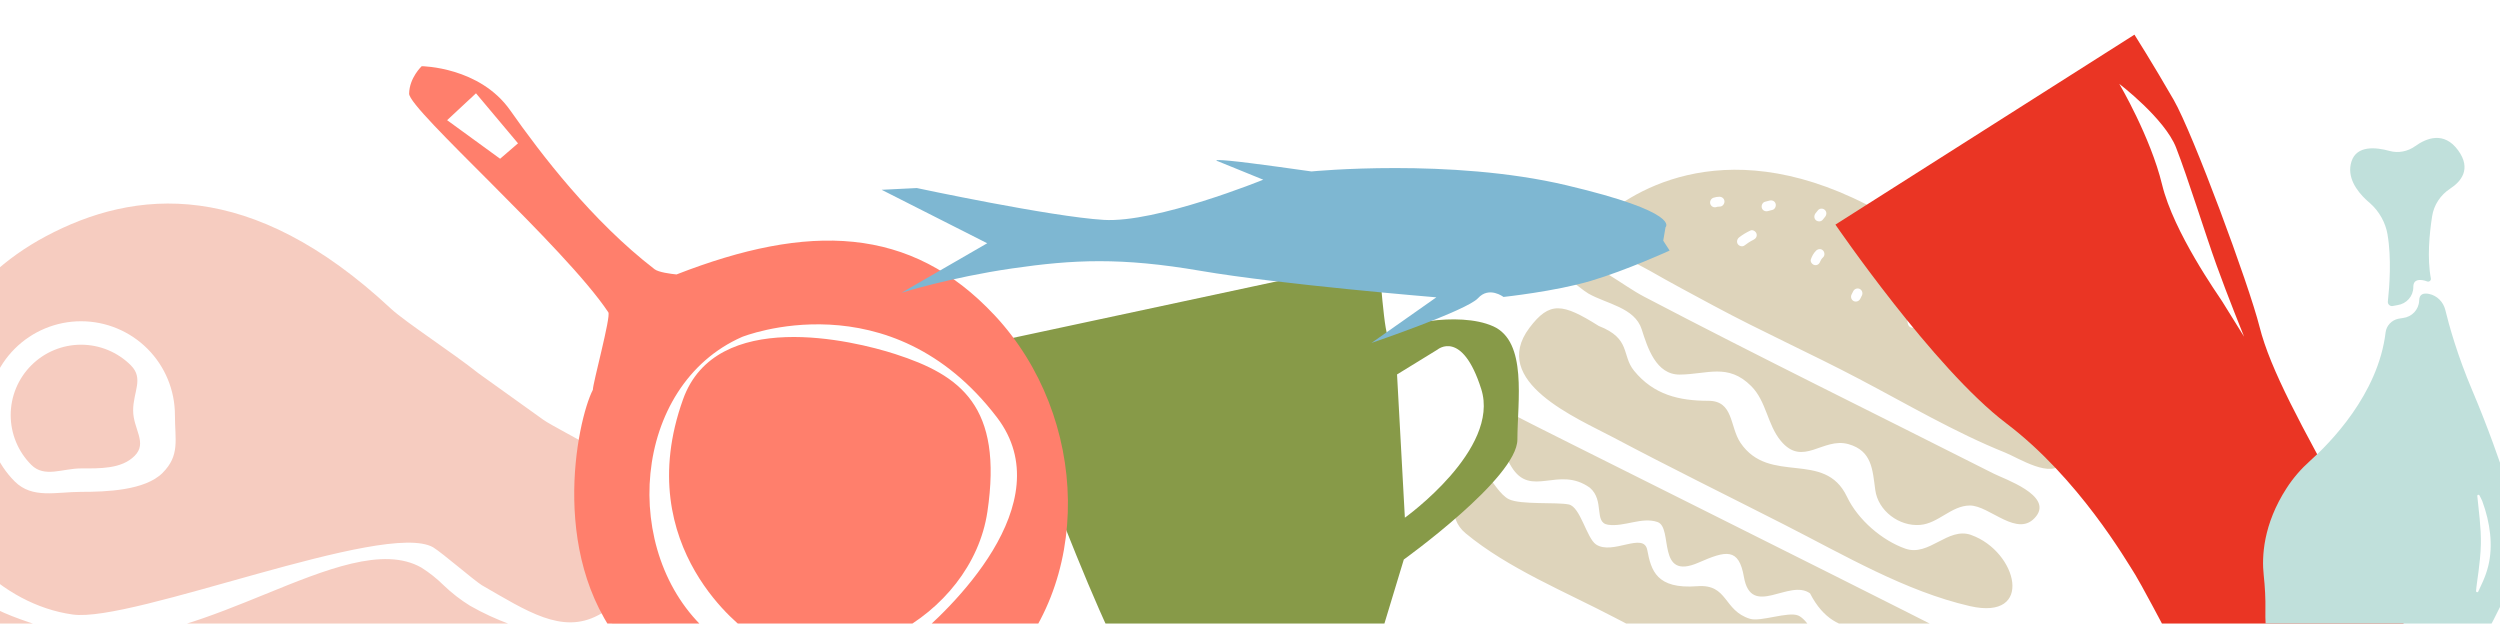
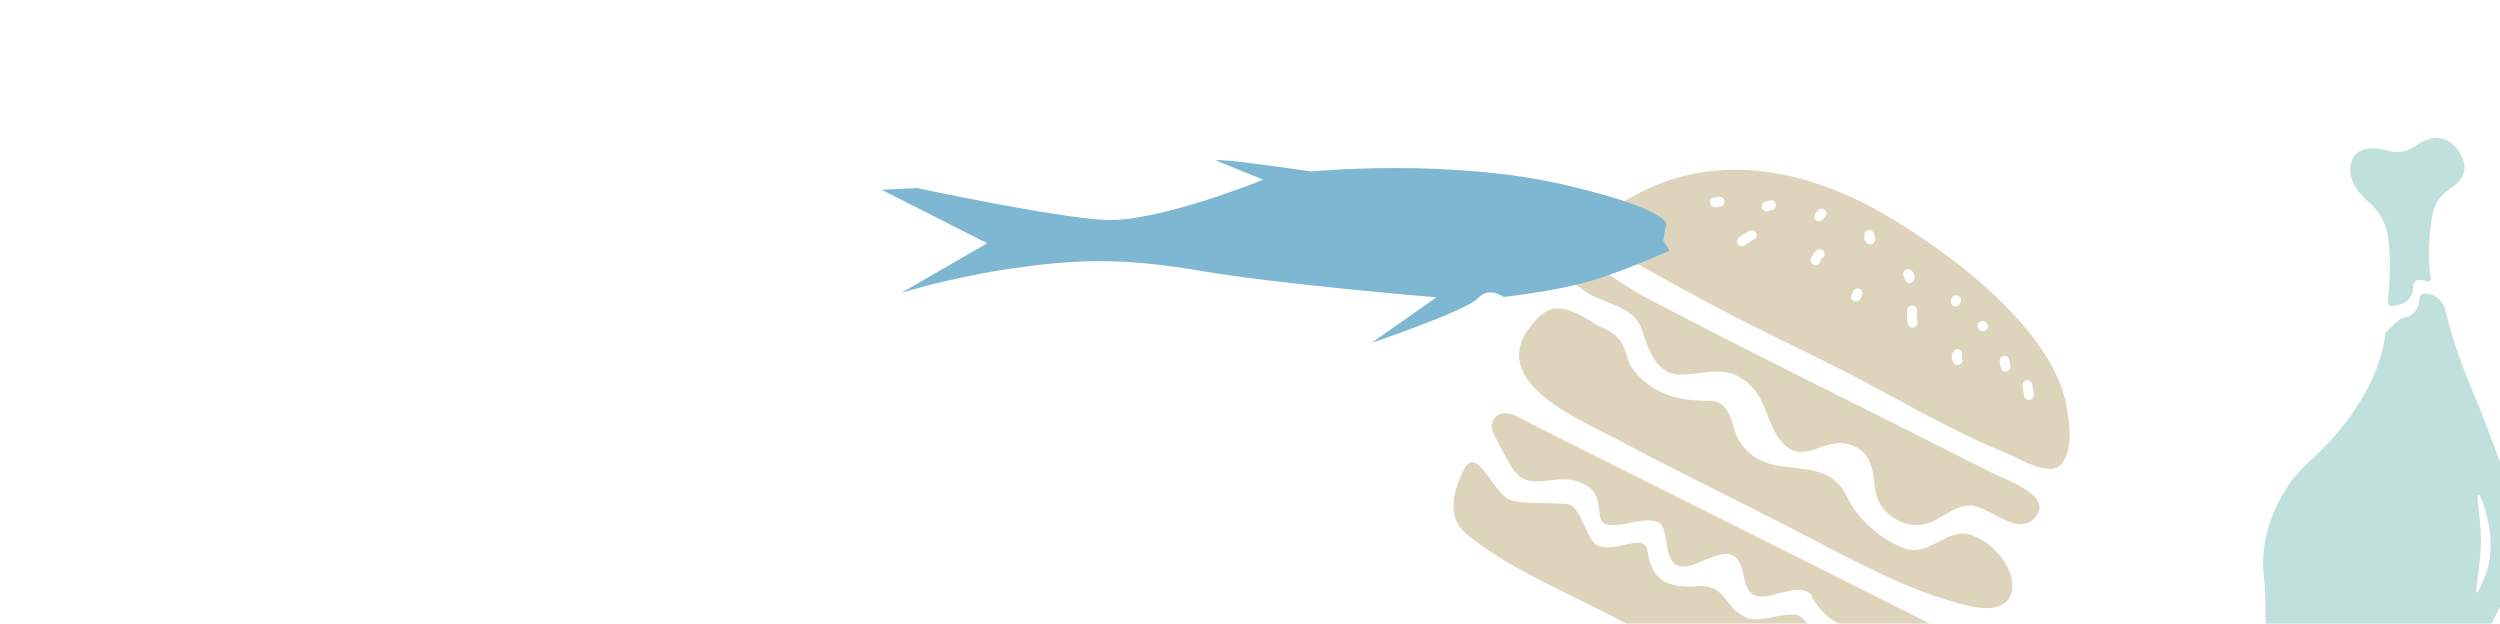
<svg xmlns="http://www.w3.org/2000/svg" width="1728" height="431" viewBox="0 0 1728 431" fill="none">
  <g clip-path="url(#clip0_52_1918)">
-     <path d="M56.045 339.977C38.845 339.977 22.345 344.942 10.181 332.778C-1.982 320.615 -8.818 304.115 -8.818 286.915C-8.818 269.715 -1.982 253.215 10.181 241.052C22.345 228.888 38.845 222.052 56.045 222.052C73.245 222.052 89.745 228.888 101.908 241.052C114.072 253.215 120.908 269.715 120.908 286.915C120.908 304.115 124.508 314.733 112.344 326.896C100.181 339.059 73.245 339.977 56.045 339.977ZM410.909 310.227C405.232 306.422 379.709 293.317 375.337 289.995L330.73 258.035C312.901 243.806 280.192 222.595 270.299 213.439C173.415 123.029 93.429 130.349 31.477 163.433C-24.461 193.268 -55.757 245.714 -53.486 303.125C-52.375 304.466 -51.771 306.169 -51.783 307.908V321.207C-42.941 373.255 0.76 417.85 50.211 424.747C91.472 430.665 266.205 359.4 299.373 378.291C305.908 382.314 327.444 400.988 333.025 404.478C364.321 422.476 388.346 438.565 413.397 425.278C428.278 418.466 446.976 391.107 449.211 374.885C451.566 341.318 410.921 310.227 410.921 310.227M324.992 418.756C318.397 414.685 312.249 409.938 306.669 404.563C301.994 399.937 296.824 395.83 291.256 392.315C264.985 377.398 225.257 393.619 183.102 410.796C146.866 425.556 106.329 442.092 66.59 442.092C60.357 442.104 7.15 429.023 -10.111 416.654C-27.372 404.285 -41.564 388.136 -51.626 369.438V408.03C-42.869 460.077 0.748 504.588 50.211 511.654C91.472 517.572 266.205 446.307 299.373 465.114C305.908 469.16 311.995 473.895 317.54 479.222C322.25 483.812 396.668 512.052 421.72 498.766C436.661 491.905 447.037 477.845 449.211 461.551V411.448C443.498 417.536 409.689 440.159 402.248 443.952C402.248 443.952 361.156 439.507 324.992 418.743M56.045 238.261C43.145 238.261 30.764 243.383 21.644 252.514C12.525 261.634 7.391 274.015 7.391 286.915C7.391 299.815 12.513 312.196 21.644 321.316C30.764 330.435 43.145 323.768 56.045 323.768C68.945 323.768 83.899 324.263 93.018 315.131C102.15 306.012 92.028 296.614 92.028 283.702C92.028 270.79 99.565 261.634 90.445 252.514C81.326 243.395 68.945 238.261 56.045 238.261Z" fill="#F6CCC0" />
-   </g>
+     </g>
  <g clip-path="url(#clip1_52_1918)">
    <path d="M1184.35 136.677C1185.68 136.233 1187.05 136.004 1188.41 135.985C1190.25 135.998 1191.83 137.22 1191.95 139.161C1192.04 140.882 1190.6 142.817 1188.76 142.789C1188.21 142.766 1187.63 142.836 1187.09 142.91C1186.86 142.989 1186.63 143.03 1186.39 143.12C1184.63 143.716 1182.73 142.744 1182.17 140.98C1181.62 139.217 1182.61 137.266 1184.35 136.677ZM1202.22 163.973C1204.61 162.127 1207.17 160.626 1209.88 159.347C1211.52 158.555 1213.6 159.91 1214.09 161.487C1214.71 163.437 1213.56 164.999 1211.91 165.79C1209.73 166.828 1207.72 168.211 1205.79 169.667C1204.32 170.803 1202.1 170.14 1201.13 168.679C1200.15 167.056 1200.73 165.104 1202.22 163.973ZM1219.97 139.456C1221.02 139.173 1222.06 138.88 1223.09 138.642C1224.88 138.17 1226.74 138.96 1227.3 140.782C1227.82 142.422 1226.9 144.619 1225.12 145.085C1224.08 145.367 1223.03 145.66 1222.01 145.899C1220.21 146.371 1218.36 145.581 1217.79 143.759C1217.28 142.118 1218.18 139.928 1219.97 139.456ZM1254.94 147.366C1255.5 146.675 1256.05 145.984 1256.58 145.338C1257.72 143.879 1260.06 143.894 1261.31 145.085C1262.72 146.362 1262.67 148.419 1261.49 149.874L1259.85 151.902C1258.71 153.361 1256.37 153.346 1255.12 152.155C1253.72 150.882 1253.8 148.836 1254.94 147.366ZM1255.24 173.291C1256.6 171.986 1258.59 171.723 1259.97 173.039C1261.24 174.197 1261.49 176.566 1260.15 177.827C1259.86 178.097 1259.64 178.338 1259.39 178.623C1259.39 178.623 1258.71 179.551 1259.02 179.053C1258.81 179.358 1258.65 179.683 1258.49 180.008C1258.51 179.964 1258.04 181.101 1258.23 180.537C1257.65 182.277 1256.22 183.606 1254.26 183.22C1252.62 182.898 1251.09 180.998 1251.67 179.257C1252.46 177.001 1253.53 174.993 1255.24 173.302M1290.13 159.475C1291.72 158.394 1293.7 158.947 1294.79 160.463C1295.36 161.317 1295.71 162.407 1295.68 163.522C1296.09 164.29 1296.22 165.226 1295.99 166.181C1295.56 168.002 1293.84 169.223 1292.02 168.864C1291.06 168.678 1290.29 168.037 1289.81 167.233C1289.58 167.009 1289.33 166.791 1289.14 166.479C1288.63 165.704 1288.41 164.474 1288.79 163.547C1288.24 162.145 1288.84 160.361 1290.14 159.491L1290.13 159.475ZM1280.97 201.267C1281.81 199.608 1283.87 198.91 1285.5 199.741C1287.12 200.572 1287.78 202.634 1286.93 204.293L1285.78 206.568C1284.93 208.227 1282.88 208.926 1281.25 208.094C1279.62 207.263 1278.97 205.201 1279.82 203.542L1280.97 201.267ZM1317.87 186.267C1318.65 186 1319.71 185.977 1320.43 186.447C1321.26 186.973 1321.64 187.315 1322.25 188.082C1322.58 188.513 1322.85 189.049 1323.03 189.604C1323.37 190.597 1323.45 191.815 1323.15 192.886C1322.9 193.777 1322.47 194.528 1321.64 195.078C1320.89 195.56 1320.01 195.728 1319.15 195.549C1317.54 195.247 1316.19 193.584 1316.49 191.902C1316.12 191.56 1315.84 191.116 1315.67 190.56C1315.4 189.711 1315.47 188.773 1315.89 187.968C1316.3 187.158 1317.01 186.553 1317.86 186.262L1317.87 186.267ZM1321.38 211.277C1323.04 211.156 1325.03 212.563 1324.93 214.453C1324.75 217.276 1324.86 220.088 1325.36 222.886C1325.67 224.728 1323.83 226.397 1322.16 226.514C1320.19 226.641 1318.93 225.18 1318.61 223.338C1318.17 220.565 1317.99 217.761 1318.18 214.905C1318.33 213.035 1319.42 211.394 1321.39 211.266M1349.16 205.97C1350 204.311 1352.06 203.613 1353.68 204.444C1355.31 205.275 1355.97 207.337 1355.12 208.996L1354.64 209.933C1353.79 211.591 1351.74 212.29 1350.11 211.459C1348.49 210.627 1347.83 208.565 1348.68 206.907L1349.16 205.97ZM1350.52 242.499C1351.6 240.961 1354.06 241.139 1355.25 242.246C1355.9 242.833 1356.27 243.678 1356.33 244.53C1356.36 245.367 1356.11 245.955 1355.75 246.574L1355.73 246.618C1355.77 246.53 1355.85 246.473 1355.73 246.618C1355.73 246.618 1355.72 246.632 1355.71 246.662C1356.13 247.224 1356.44 247.802 1356.48 248.579C1356.53 249.474 1356.22 250.383 1355.6 251.098C1354.46 252.357 1352.06 252.766 1350.87 251.35C1349.81 250.098 1348.99 248.664 1349.01 246.934C1349.01 245.263 1349.53 243.946 1350.5 242.494L1350.52 242.499ZM1371.76 222.256L1372.2 222.483C1373.82 223.314 1374.48 225.376 1373.64 227.04C1372.8 228.699 1370.74 229.397 1369.11 228.566L1368.67 228.339C1367.05 227.508 1366.39 225.446 1367.24 223.787C1368.09 222.128 1370.14 221.43 1371.77 222.261M1383.03 247.171C1383.63 246.5 1384.47 246.112 1385.31 246.032C1386.19 245.967 1387.09 246.268 1387.78 246.875C1388.49 247.54 1388.68 248.252 1388.88 249.164C1389.12 250.468 1389.36 251.757 1389.59 253.094C1389.76 253.942 1389.25 254.956 1388.71 255.614C1388.11 256.285 1387.27 256.673 1386.43 256.753C1385.55 256.818 1384.65 256.517 1383.96 255.91C1383.24 255.239 1383.06 254.533 1382.87 253.626C1382.63 252.322 1382.39 251.033 1382.16 249.696C1381.99 248.848 1382.52 247.79 1383.04 247.187M1401.19 262.78C1403.16 262.653 1404.46 264.134 1404.73 265.956L1405.76 272.805C1406.04 274.627 1404.29 276.287 1402.56 276.443C1400.59 276.571 1399.29 275.09 1399.01 273.267L1397.98 266.419C1397.71 264.597 1399.51 262.908 1401.18 262.791M1140.66 187.316C1155.03 195.579 1169.66 203.325 1184.24 211.181C1217.41 229.046 1251.82 244.437 1285.15 261.977C1318.26 279.363 1351.25 298.868 1385.99 312.842C1395.25 316.582 1418.26 331.48 1425.82 319.549C1432.72 308.61 1430.67 295.313 1428.8 282.934C1419.34 219.885 1323.23 158.255 1290.01 141.284C1188.31 89.43 1123.4 135.169 1104.48 153.676C1093.25 164.669 1131.59 182.097 1140.65 187.311L1140.66 187.316ZM1355.69 246.706C1355.63 246.827 1355.52 246.923 1355.46 247.055C1355.54 246.89 1355.63 246.838 1355.69 246.706ZM1335.23 474.785C1319.41 477.938 1304.47 464.479 1294.05 455.246C1282.13 444.702 1272.34 456.014 1260.34 445.326C1255.58 441.12 1249.07 428.011 1242.92 425.446C1235.95 422.517 1216.86 429.965 1209.63 427.732C1191 422.044 1194.59 403.547 1173.19 405.184C1144.91 407.37 1141.25 394.273 1138.59 380.172C1136.15 367.349 1114.54 383.984 1103.16 376.311C1096.67 371.942 1092.37 350.356 1084.36 348.693C1075.85 346.924 1051.09 349.054 1042.91 345.046C1031.43 339.474 1020.62 306.931 1011.67 324.779C1004.37 339.349 999.882 357.739 1013.03 368.606C1042.4 392.969 1082.43 409.216 1116.11 426.883C1153.24 446.401 1190.8 465.172 1228.45 483.691C1253.4 495.954 1306.41 527.274 1331.59 499.284C1334.91 495.603 1351.5 471.512 1335.23 474.785ZM1032.47 300.002C1036.59 308.264 1039.88 314.59 1044.66 322.531C1058.13 344.78 1077.11 321.509 1098.92 337.117C1109.33 346.08 1101.42 361.257 1111.49 362.702C1122.77 364.346 1134.75 357.109 1145.64 360.806C1156.87 364.619 1144.5 401.785 1174.01 388.893C1193.05 380.55 1201.86 378.394 1205.4 398.814C1210.44 427.713 1236.72 399.72 1251.1 410.135C1269.99 447.041 1301.12 428.808 1304.08 435.406C1313.57 456.712 1339.62 471.064 1357.84 443.161C1255.91 391.387 1056.52 292.363 1048.49 287.868C1037.24 281.537 1027.34 289.685 1032.46 299.997L1032.47 300.002ZM1362.46 369.76C1346.34 364.02 1333.37 384.954 1316.97 379.226C1301.2 373.712 1284.29 359.516 1276.58 343.252C1261.11 310.742 1223.07 335.573 1203.05 306.104C1195.48 294.905 1198.41 277 1180.78 277.031C1160.71 277.04 1143.04 272.916 1129.47 256.271C1120.65 245.459 1127.53 234.061 1105.06 225.3C1079.98 209.544 1071.1 208.097 1057.15 226.597C1029.22 263.765 1089.92 288.975 1115.31 302.444C1154.23 323.078 1193.81 342.515 1233.05 362.499C1275.04 383.878 1317.05 408.689 1361.54 418.931C1406.53 429.273 1394.41 381.102 1362.44 369.777L1362.46 369.76ZM1134.74 227.651C1138.79 240.274 1144.6 258.992 1161.01 258.91C1180.04 258.772 1194.36 250.788 1210.43 266.854C1220.98 277.417 1221.54 293.434 1230.88 304.708C1246.17 323.192 1259.92 301.948 1277.72 307.008C1293.9 311.598 1294.3 324.622 1296.18 338.638C1298.14 353.204 1312.83 363.991 1327.13 362.83C1339.81 361.821 1348.72 349.499 1361.52 349.41C1375.29 349.307 1394.93 372.704 1407.4 356.833C1418.74 342.376 1385.39 331.102 1378.03 327.361C1297.48 286.599 1216.29 246.899 1136.29 204.993C1120.8 196.868 1103.94 181.676 1086.2 179.246C1062.05 175.958 1092.41 199.75 1097.9 202.907C1110.39 210.063 1129.91 212.523 1134.75 227.64L1134.74 227.651Z" fill="#DED4BB" />
  </g>
  <g clip-path="url(#clip2_52_1918)">
-     <path d="M971.041 357.832L965.636 258.814L993.575 241.653C993.575 241.653 1010.6 227.227 1023.84 268.936C1037.09 310.632 971.041 357.832 971.041 357.832ZM1032.03 225.511C1008.18 214.81 962.847 224.526 960.044 231.585C957.241 238.645 953.165 179.346 953.165 179.346L687.731 236.205C687.731 236.205 763.046 445.504 783.17 465.616C803.282 485.742 846.319 518.908 846.319 518.908L938.334 492.307L970.318 386.728C970.318 386.728 1048.77 330.407 1048.82 303.815C1048.87 277.224 1055.89 236.209 1032.05 225.507" fill="#879A48" />
-   </g>
+     </g>
  <g clip-path="url(#clip3_52_1918)">
    <path d="M682.49 353.762C693.339 280.756 664.04 259.352 618.738 244.714C589.731 235.329 494.939 212.537 472.16 275.918C435.017 379.264 516.52 436.303 516.52 436.303C579.39 477.407 671.633 426.761 682.482 353.762M629.687 443.568C588.681 476.792 551.031 491.081 489.561 436.893C428.09 382.714 436.633 266.45 512.907 232.885C512.907 232.885 615.291 191.657 689.159 288.586C734.452 348.027 655.947 422.289 629.687 443.568ZM358.044 99.075L345.68 109.731L309.046 83.065L329.003 64.487L358.052 99.083L358.044 99.075ZM687.486 217.94C629.32 155.673 558.625 154.193 467.605 189.703C463.467 189.279 455.2 188.207 452.452 186.096C409.215 152.788 373.896 106.489 352.69 76.299C331.492 46.101 291.486 45.76 291.486 45.76C291.486 45.76 282.977 53.681 282.785 64.72C282.594 75.767 390.215 170.485 420.48 215.87C422.395 218.746 409.665 265.27 409.798 269.409C398.841 290.672 377.751 389.887 435.908 452.155C501.225 522.086 618.23 534.33 687.702 469.652C757.174 404.974 752.811 287.863 687.494 217.932" fill="#FF7F6C" />
  </g>
  <g clip-path="url(#clip4_52_1918)">
    <path d="M609.376 131.183L682.356 168.134L623.117 202.356C623.117 202.356 657.124 191.7 699.495 185.551C741.859 179.401 774.83 177.763 829.904 187.209C884.972 196.654 992.795 205.513 992.795 205.513L947.964 237.036C947.964 237.036 1013.89 214.609 1021.59 206.114C1029.28 197.625 1039.2 205.245 1039.2 205.245C1039.2 205.245 1074.95 201.448 1099.61 194.139C1124.24 186.833 1154.04 173.191 1154.04 173.191L1149.63 166.354L1151.2 157.101C1151.2 157.101 1162.88 146.994 1082.68 128.038C1002.48 109.083 906.482 118.504 906.482 118.504C906.482 118.504 864.467 112.468 850.181 111.149C835.895 109.831 842.074 111.552 842.074 111.552L873.157 124.209C873.157 124.209 799.512 154.224 762.834 151.983C726.143 149.741 633.71 129.978 633.71 129.978L609.376 131.183Z" fill="#7EB7D2" />
  </g>
  <g clip-path="url(#clip5_52_1918)">
    <path d="M1504.09 101.993C1511.98 122.123 1524.43 162.077 1532.03 183.2C1539.61 204.33 1551.12 232.726 1551.12 232.726C1551.12 232.726 1538.7 212.626 1535.94 208.28C1533.19 203.934 1502.43 160.632 1494.43 127.592C1486.42 94.552 1464.85 57.964 1464.85 57.964C1464.85 57.964 1496.2 81.853 1504.09 101.983M1475.34 23.949L1268.64 155.249C1268.64 155.249 1336.63 254.639 1386.68 292.556C1436.73 330.483 1469.68 387.473 1475.93 397.3C1482.17 407.135 1536.29 510.216 1536.29 510.216L1670.38 425.05C1670.38 425.05 1656.41 413.268 1623.53 353.847C1590.65 294.435 1569.2 255.328 1561.82 225.962C1554.43 196.569 1515.71 92.022 1502.43 68.989C1487.73 43.472 1475.35 23.985 1475.35 23.985" fill="#EA3524" />
  </g>
  <g clip-path="url(#clip6_52_1918)">
-     <path d="M1650.26 162.135C1653.07 178.326 1651.63 198.043 1650.49 208.383C1650.27 210.363 1652.09 211.956 1654.03 211.499L1654.07 211.476C1655.05 211.258 1656.09 211.055 1657.24 210.882C1663.39 209.954 1668.03 204.794 1668.08 198.581C1668.08 198.482 1668.08 198.375 1668.08 198.277C1668.05 193.918 1671.04 193.13 1674.48 193.657C1675.55 193.821 1676.57 194.111 1677.56 194.498C1678.99 195.068 1680.49 193.917 1680.21 192.411C1677.59 178.53 1679.18 161.714 1681.08 149.489C1682.31 141.615 1686.91 134.729 1693.58 130.372C1701.01 125.529 1708.47 116.86 1699.08 103.936C1689.33 90.516 1677.15 95.437 1669.39 101.014C1664.25 104.689 1657.77 106.029 1651.68 104.34C1642.23 101.727 1628.97 100.35 1625.35 111.592C1621.86 122.46 1629.13 132.101 1635.44 138.033L1635.49 138.005C1635.49 138.005 1635.65 138.192 1635.95 138.498C1636.67 139.16 1637.38 139.775 1638.05 140.336C1638.05 140.336 1638.06 140.353 1638.08 140.365C1644.5 146.027 1648.82 153.704 1650.29 162.134L1650.26 162.135ZM1715.8 346.49C1715.37 345.315 1714.61 344.007 1713.84 342.464C1713.74 342.232 1713.53 342.051 1713.26 341.993C1712.83 341.903 1712.41 342.189 1712.32 342.608C1712.31 342.669 1712.31 342.724 1712.3 342.772C1712.3 342.828 1712.31 342.866 1712.32 342.912C1713.18 352.181 1715.03 364.689 1714.77 376.207C1714.44 389.752 1711.88 402.118 1711.46 408.512C1711.4 409.398 1712.62 409.702 1712.97 408.887C1714.59 405.155 1717.91 399.287 1719.91 391.096C1723.33 377.11 1721.21 361.196 1715.8 346.49ZM1729.09 417.358C1713.5 449.208 1705.22 460.094 1705.22 460.094C1705.22 460.094 1677.73 501.218 1629.63 501.636C1623.37 501.685 1617.12 500.607 1611.29 498.347C1595.11 492.034 1564.79 473.35 1565.84 422.063C1566 413.887 1565.56 405.696 1564.68 397.556C1563.29 384.966 1564.2 362.548 1580.56 337.312C1585.06 330.356 1590.52 324.05 1596.71 318.538C1610.16 306.552 1643.77 272.679 1648.92 229.81C1649.49 225.074 1653.08 221.287 1657.74 220.314C1658.71 220.118 1659.77 219.939 1660.92 219.801C1667.09 219.056 1671.89 214.048 1672.12 207.833C1672.13 207.729 1672.13 207.631 1672.15 207.536C1672.25 203.066 1675.42 202.45 1678.95 203.162C1684.53 204.296 1688.86 208.723 1690.2 214.239C1692.7 224.566 1698.41 245.331 1708.96 270.164C1719.84 295.777 1728.25 320.252 1732.15 332.021C1734.05 337.742 1735.42 343.608 1736.21 349.578C1738.26 365.033 1740.14 394.792 1729.1 417.353L1729.09 417.358Z" fill="#C0E0DB" />
+     <path d="M1650.26 162.135C1653.07 178.326 1651.63 198.043 1650.49 208.383C1650.27 210.363 1652.09 211.956 1654.03 211.499L1654.07 211.476C1655.05 211.258 1656.09 211.055 1657.24 210.882C1663.39 209.954 1668.03 204.794 1668.08 198.581C1668.08 198.482 1668.08 198.375 1668.08 198.277C1668.05 193.918 1671.04 193.13 1674.48 193.657C1675.55 193.821 1676.57 194.111 1677.56 194.498C1678.99 195.068 1680.49 193.917 1680.21 192.411C1677.59 178.53 1679.18 161.714 1681.08 149.489C1682.31 141.615 1686.91 134.729 1693.58 130.372C1701.01 125.529 1708.47 116.86 1699.08 103.936C1689.33 90.516 1677.15 95.437 1669.39 101.014C1664.25 104.689 1657.77 106.029 1651.68 104.34C1642.23 101.727 1628.97 100.35 1625.35 111.592C1621.86 122.46 1629.13 132.101 1635.44 138.033L1635.49 138.005C1635.49 138.005 1635.65 138.192 1635.95 138.498C1636.67 139.16 1637.38 139.775 1638.05 140.336C1638.05 140.336 1638.06 140.353 1638.08 140.365C1644.5 146.027 1648.82 153.704 1650.29 162.134L1650.26 162.135ZM1715.8 346.49C1715.37 345.315 1714.61 344.007 1713.84 342.464C1713.74 342.232 1713.53 342.051 1713.26 341.993C1712.83 341.903 1712.41 342.189 1712.32 342.608C1712.31 342.669 1712.31 342.724 1712.3 342.772C1712.3 342.828 1712.31 342.866 1712.32 342.912C1713.18 352.181 1715.03 364.689 1714.77 376.207C1714.44 389.752 1711.88 402.118 1711.46 408.512C1711.4 409.398 1712.62 409.702 1712.97 408.887C1714.59 405.155 1717.91 399.287 1719.91 391.096C1723.33 377.11 1721.21 361.196 1715.8 346.49ZM1729.09 417.358C1713.5 449.208 1705.22 460.094 1705.22 460.094C1705.22 460.094 1677.73 501.218 1629.63 501.636C1623.37 501.685 1617.12 500.607 1611.29 498.347C1595.11 492.034 1564.79 473.35 1565.84 422.063C1566 413.887 1565.56 405.696 1564.68 397.556C1563.29 384.966 1564.2 362.548 1580.56 337.312C1585.06 330.356 1590.52 324.05 1596.71 318.538C1610.16 306.552 1643.77 272.679 1648.92 229.81C1658.71 220.118 1659.77 219.939 1660.92 219.801C1667.09 219.056 1671.89 214.048 1672.12 207.833C1672.13 207.729 1672.13 207.631 1672.15 207.536C1672.25 203.066 1675.42 202.45 1678.95 203.162C1684.53 204.296 1688.86 208.723 1690.2 214.239C1692.7 224.566 1698.41 245.331 1708.96 270.164C1719.84 295.777 1728.25 320.252 1732.15 332.021C1734.05 337.742 1735.42 343.608 1736.21 349.578C1738.26 365.033 1740.14 394.792 1729.1 417.353L1729.09 417.358Z" fill="#C0E0DB" />
  </g>
  <defs>
    <clipPath id="clip0_52_1918">
-       <rect width="502.902" height="371.328" fill="white" transform="translate(-53.605 140.688)" />
-     </clipPath>
+       </clipPath>
    <clipPath id="clip1_52_1918">
      <rect width="380.387" height="338.521" fill="white" transform="translate(1128.26 67.515) rotate(24.427)" />
    </clipPath>
    <clipPath id="clip2_52_1918">
      <rect width="355.057" height="321.14" fill="white" transform="translate(685.066 217.466) rotate(-8.092)" />
    </clipPath>
    <clipPath id="clip3_52_1918">
-       <rect width="455.372" height="466.243" fill="white" transform="translate(282.785 45.76)" />
-     </clipPath>
+       </clipPath>
    <clipPath id="clip4_52_1918">
      <rect width="154.609" height="543.548" fill="white" transform="translate(597.465 197.768) rotate(-79.858)" />
    </clipPath>
    <clipPath id="clip5_52_1918">
-       <rect width="261.7" height="463.525" fill="white" transform="translate(1254.22 167.099) rotate(-39.423)" />
-     </clipPath>
+       </clipPath>
    <clipPath id="clip6_52_1918">
      <rect width="357.572" height="357.572" fill="white" transform="translate(1576.16 542.561) rotate(-118.782)" />
    </clipPath>
  </defs>
</svg>